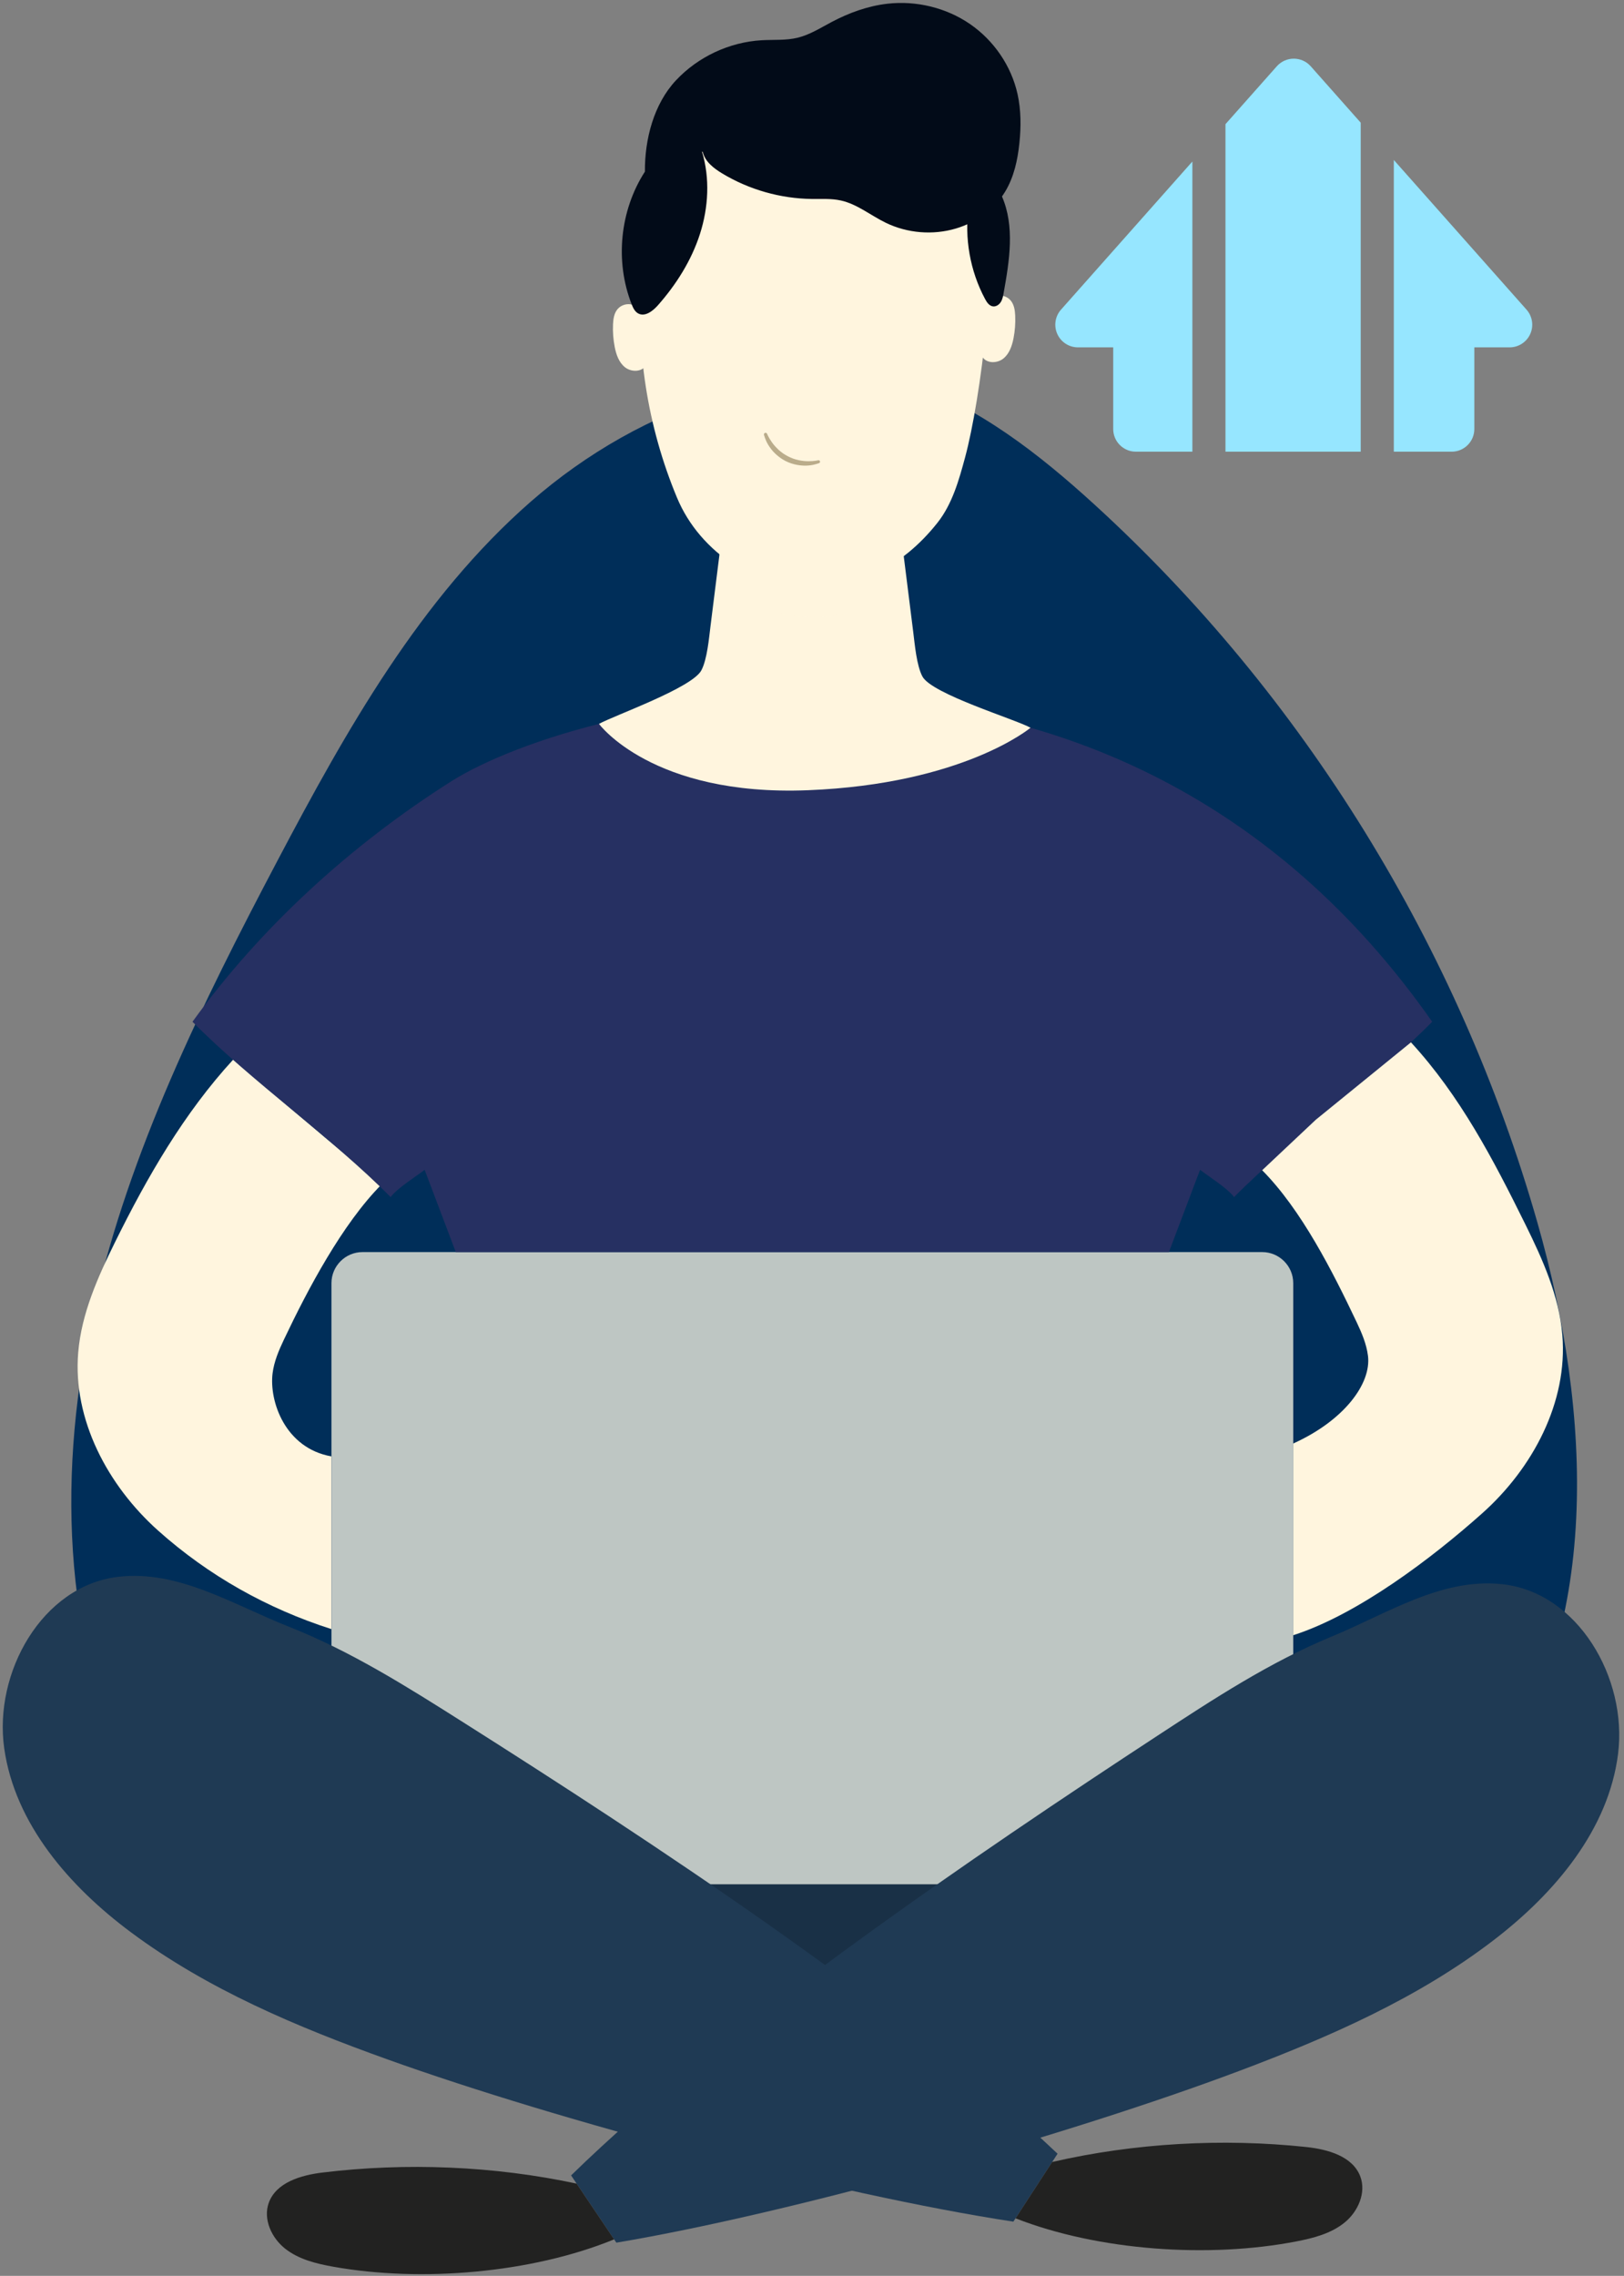
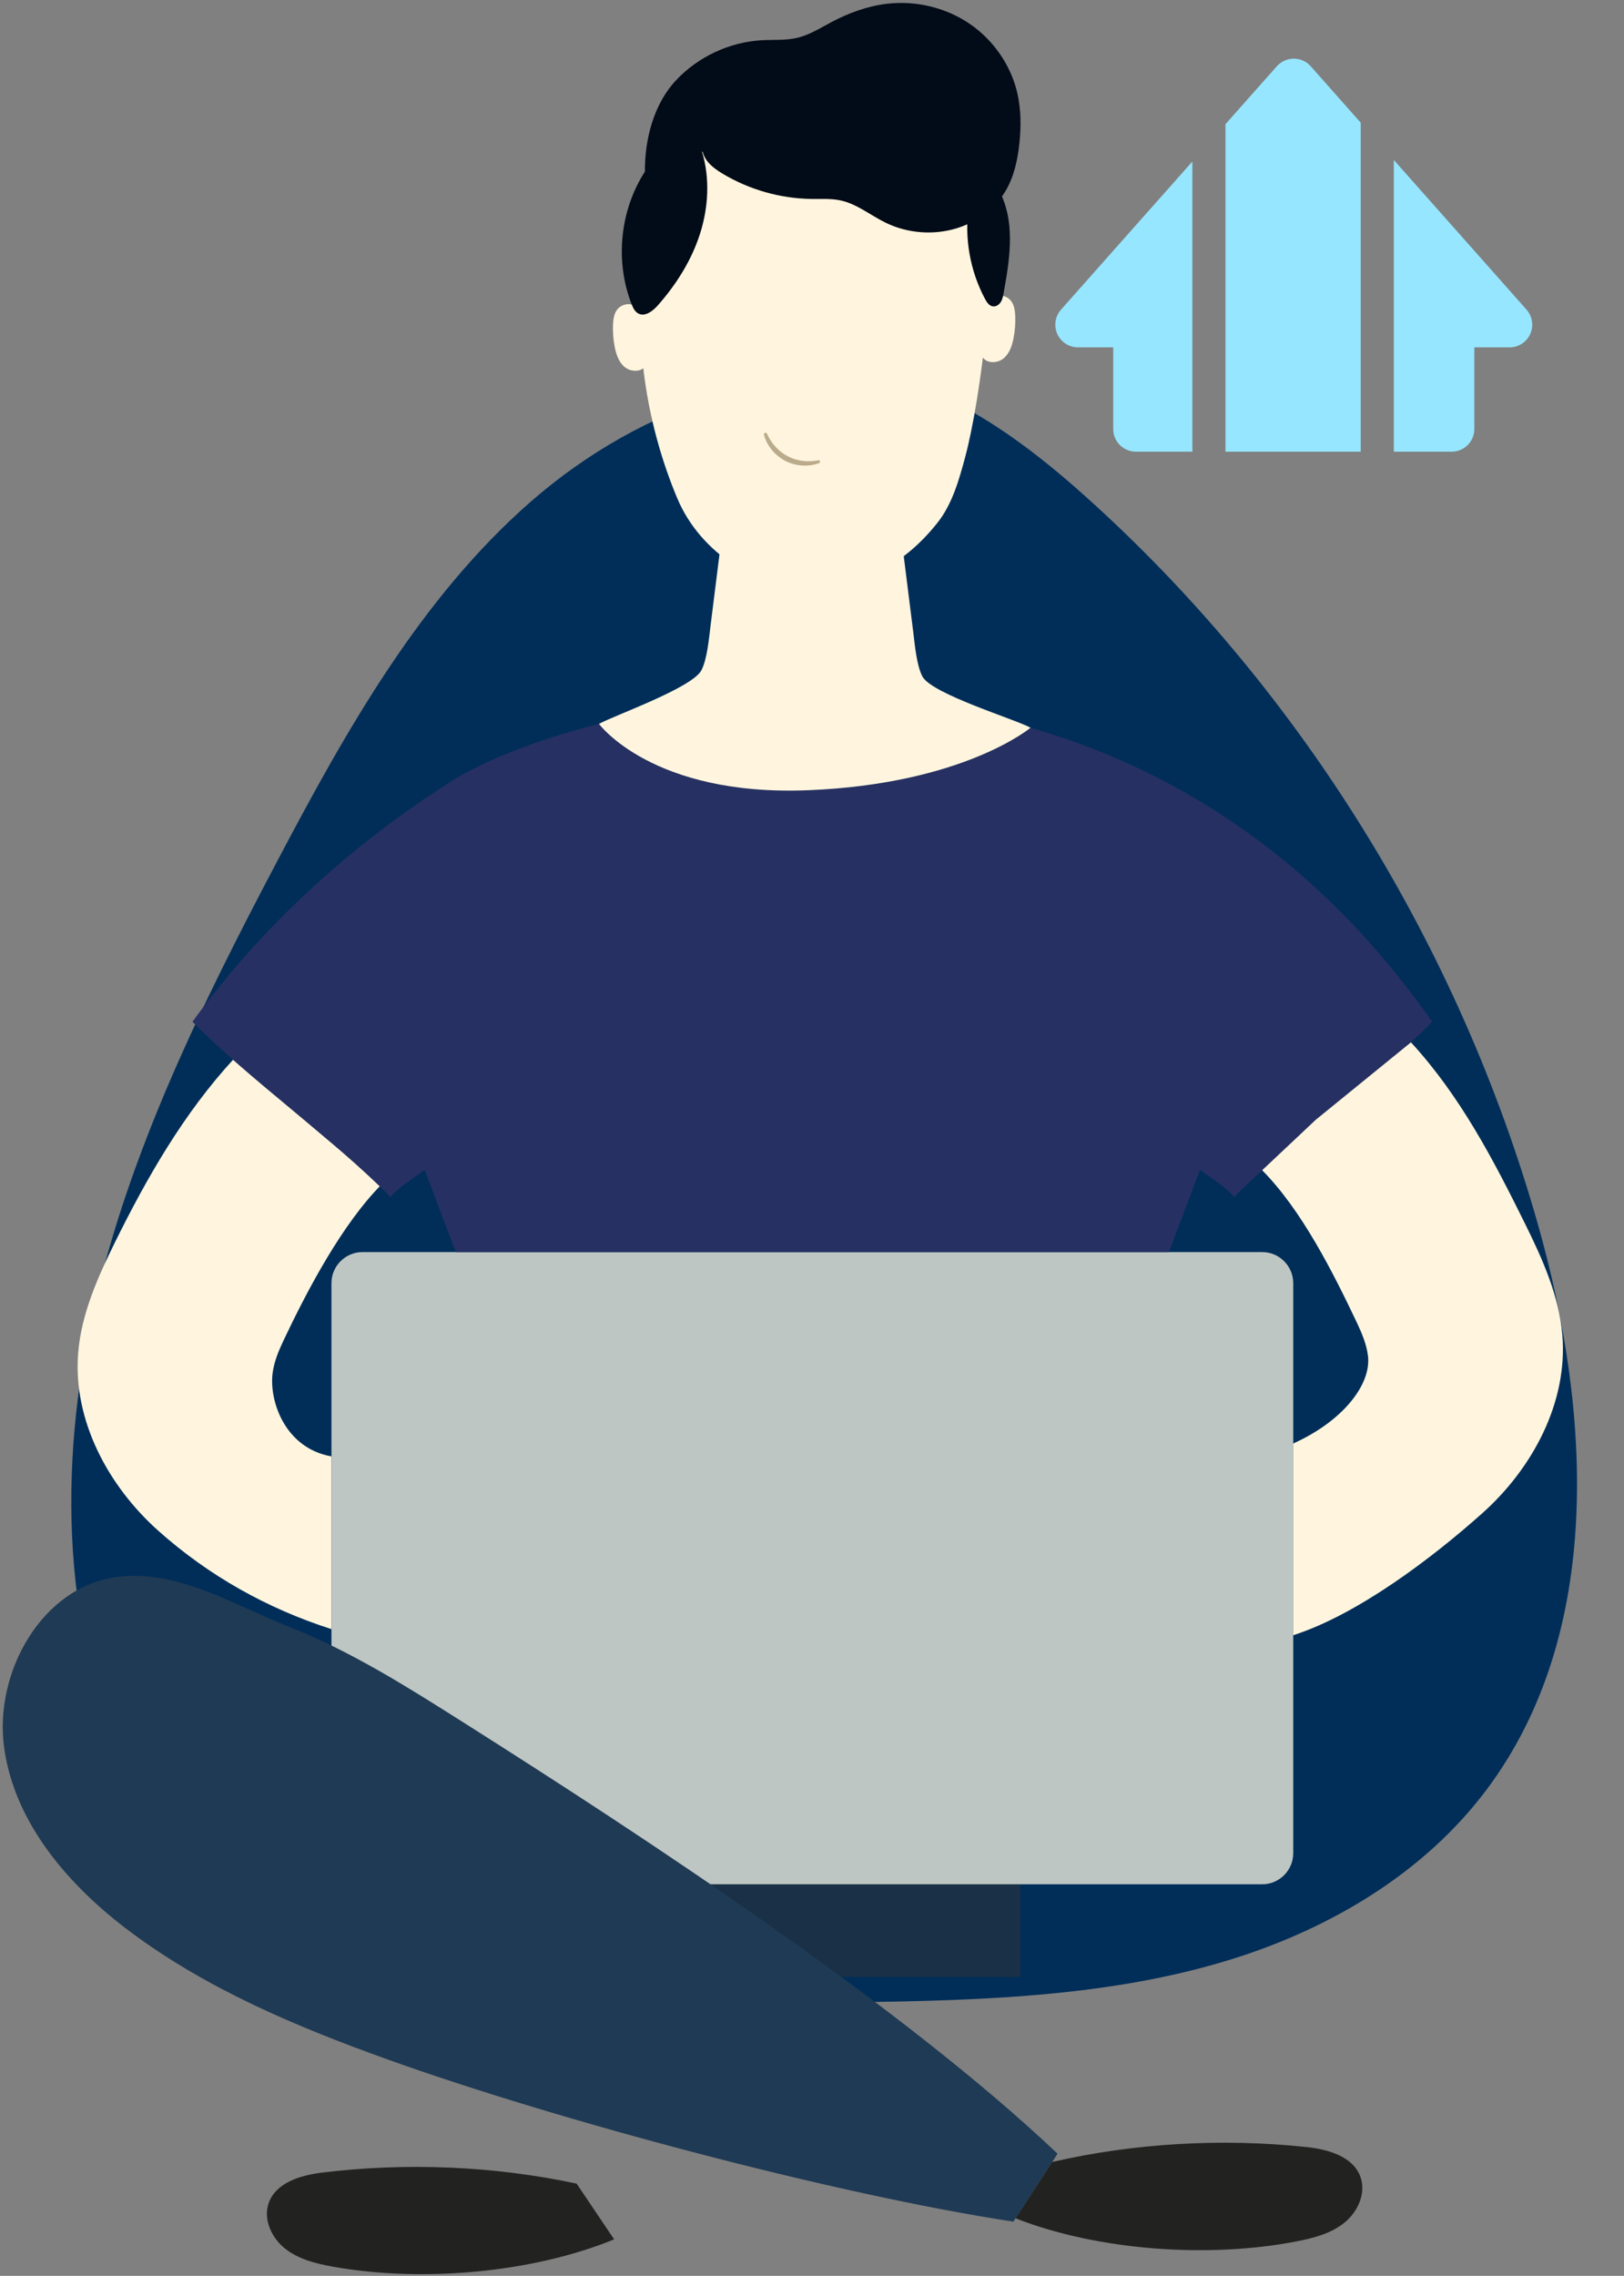
<svg xmlns="http://www.w3.org/2000/svg" width="277" height="388" viewBox="0 0 277 388" fill="none">
  <rect x="0" y="0" width="277" height="388" fill="#808080" stroke="none" />
  <path d="M154.934 65.212C166.92 69.356 177.23 77.394 186.67 86.009C222.346 118.565 248.85 161.512 262.236 208.45C271.436 240.716 273.557 278.466 253.548 305.129C242.912 319.3 227.045 328.685 210.346 333.929C193.648 339.173 176.034 340.569 158.573 341.097C130.726 341.94 102.818 340.656 75.157 337.261C63.721 335.857 51.945 333.953 42.213 327.653C33.614 322.086 27.264 313.45 22.665 304.168C10.426 279.47 9.852 250.046 15.981 223.078C22.112 196.11 34.474 171.097 47.329 146.728C59.081 124.448 71.72 101.965 90.54 85.516C109.358 69.067 135.748 59.529 159.352 67.168" fill="#002E59" />
  <path d="M174.063 337.042H102.167V305.778H174.063V337.042Z" fill="#193046" />
  <path d="M65.081 201.928C58.374 208.694 52.516 219.766 48.431 228.374C47.56 230.21 46.745 232.11 46.493 234.126C45.897 238.898 48.624 246.898 56.535 248.294V277.74C45.564 274.224 35.592 268.636 26.996 260.965C18.4 253.296 12.373 242.036 13.342 230.556C13.902 223.932 16.685 217.717 19.628 211.757C25.121 200.634 31.393 189.76 39.791 180.628L55.395 193.88L65.081 201.928Z" fill="#FFF5DE" />
  <path d="M215.292 321.239H61.825C58.916 321.239 56.536 318.857 56.536 315.948V218.752C56.536 215.841 58.916 213.461 61.825 213.461H215.292C218.201 213.461 220.582 215.841 220.582 218.752V315.948C220.582 318.857 218.201 321.239 215.292 321.239Z" fill="#BEC6C3" />
-   <path d="M97.41 370.873C123.708 345.177 166.777 315.984 197.534 295.84C207.025 289.624 216.585 283.371 227.069 279.037C236.661 275.073 245.845 268.987 256.168 270.071C269.122 271.432 277.616 286.077 275.989 299.003C274.362 311.927 265.216 322.732 254.888 330.672C241.906 340.653 226.697 347.3 211.372 353.061C182.438 363.94 135.609 377.201 105.13 382.341L97.41 370.873Z" fill="#1F3A54" />
  <path d="M104.749 381.775C90.667 387.537 71.859 389.115 56.879 386.447C53.963 385.928 50.968 385.199 48.642 383.365C46.314 381.533 44.835 378.319 45.847 375.535C47.106 372.071 51.319 370.833 54.978 370.388C69.266 368.645 84.276 369.26 98.351 372.272L104.749 381.775Z" fill="#222221" />
  <path d="M180.386 367.173C153.696 341.886 110.181 313.361 79.117 293.693C69.531 287.623 59.876 281.519 49.326 277.349C39.674 273.533 30.397 267.587 20.093 268.831C7.161 270.393 -1.106 285.166 0.72 298.065C2.546 310.963 11.86 321.626 22.308 329.406C35.441 339.185 50.75 345.595 66.165 351.122C95.261 361.551 142.29 374.089 172.844 378.759L180.386 367.173Z" fill="#1F3A54" />
  <path d="M173.217 378.186C187.385 383.731 206.216 385.018 221.153 382.119C224.061 381.555 227.042 380.779 229.342 378.911C231.641 377.043 233.07 373.806 232.016 371.038C230.702 367.594 226.47 366.422 222.806 366.033C208.493 364.511 193.494 365.357 179.466 368.585L173.217 378.186Z" fill="#222221" />
  <path d="M199.377 213.461L204.689 199.437C206.225 200.622 209.332 202.536 210.493 204.088C220.413 194.034 234.368 184.246 244.286 174.193C189.706 96.33 98.913 119.302 76.944 133.22C59.734 144.121 44.373 158.205 32.83 174.193C42.749 184.246 56.705 194.034 66.624 204.088C67.785 202.536 70.892 200.622 72.428 199.437L77.74 213.461" fill="#263062" />
  <path d="M153.603 90.475C154.323 96.227 155.045 101.977 155.765 107.729C156.03 109.84 156.335 113.439 157.327 115.32C158.914 118.332 173.197 122.628 175.777 124.068C175.777 124.068 164.333 133.671 137.777 134.723C111.221 135.775 102.167 123.411 102.167 123.411C104.746 121.971 118.045 117.289 119.631 114.277C120.623 112.395 120.93 108.797 121.194 106.687C121.915 100.935 122.635 95.183 123.355 89.432" fill="#FFF5DE" />
  <path d="M168.182 31.603C170.43 43.775 167.231 68.27 164.619 77.95C163.558 81.885 162.417 85.953 159.883 89.143C147.365 104.911 130.678 99.927 125.193 96.322C120.889 93.494 117.462 89.609 115.478 84.855C110.414 72.727 108.337 59.365 109.479 46.27C109.479 46.27 108.023 12.102 142.971 12.102C142.971 12.102 164.429 11.278 168.182 31.603Z" fill="#FFF5DE" />
  <path d="M110.12 62.377C109.369 63.464 107.629 63.432 106.596 62.609C105.561 61.788 105.101 60.445 104.848 59.149C104.601 57.88 104.505 56.582 104.561 55.293C104.601 54.368 104.745 53.386 105.348 52.684C105.949 51.982 106.979 51.684 107.861 51.953C108.745 52.222 109.432 53.044 109.54 53.961L110.12 62.377Z" fill="#FFF5DE" />
  <path d="M168.181 52.488C168.467 51.611 168.975 50.749 169.859 50.48C170.742 50.211 171.771 50.51 172.371 51.211C172.975 51.913 173.118 52.895 173.159 53.82C173.215 55.111 173.119 56.407 172.871 57.675C172.619 58.972 172.158 60.315 171.125 61.138C170.09 61.959 168.351 61.991 167.601 60.904C167.601 60.904 166.838 56.593 168.181 52.488Z" fill="#FFF5DE" />
  <path d="M119.738 25.841C121.11 30.389 120.843 35.347 119.394 39.871C117.943 44.394 115.353 48.498 112.207 52.058C111.337 53.043 109.991 54.071 108.843 53.431C108.274 53.115 107.975 52.477 107.738 51.871C104.861 44.549 105.731 35.863 110.002 29.258C109.954 23.742 111.518 17.733 115.289 13.706C119.059 9.679 124.411 7.175 129.918 6.861C131.966 6.745 134.05 6.915 136.043 6.433C138.118 5.93 139.953 4.754 141.839 3.757C144.819 2.181 148.045 1.009 151.394 0.631C156.294 0.081 161.39 1.309 165.454 4.102C169.519 6.897 172.503 11.246 173.563 16.062C174.166 18.793 174.163 21.627 173.874 24.409C173.574 27.285 172.946 30.187 171.45 32.662C169.598 35.726 166.479 37.935 163.049 38.957C159.126 40.123 154.771 39.769 151.09 37.982C148.503 36.727 146.199 34.785 143.39 34.174C141.787 33.826 140.127 33.938 138.489 33.919C133.118 33.859 127.77 32.337 123.171 29.561C121.727 28.689 120.255 27.553 119.865 25.911" fill="#020B18" />
  <mask id="mask0_2_2766" style="mask-type:luminance" maskUnits="userSpaceOnUse" x="122" y="94" width="33" height="12">
    <path d="M122.665 94.346H154.088V105.215H122.665V94.346Z" fill="white" />
  </mask>
  <g mask="url(#mask0_2_2766)">
    <path d="M154.088 94.862C154.088 94.862 149.471 99.297 139.706 100.09C129.94 100.883 123.67 95.284 122.666 94.345C122.666 94.345 124.675 105.111 138.756 105.214C152.34 105.313 154.088 94.862 154.088 94.862Z" fill="#FFF5DE" />
  </g>
  <path d="M139.689 78.968C139.689 78.968 139.531 79.028 139.222 79.116C138.906 79.204 138.466 79.317 137.914 79.36C136.818 79.464 135.302 79.275 133.967 78.589C133.317 78.252 132.699 77.792 132.205 77.316C131.699 76.837 131.322 76.304 131.031 75.836C130.742 75.365 130.577 74.932 130.467 74.632C130.358 74.331 130.311 74.155 130.311 74.155L130.307 74.143C130.266 73.992 130.355 73.837 130.506 73.796C130.646 73.757 130.791 73.835 130.843 73.967C130.843 73.967 131.09 74.604 131.673 75.417C131.958 75.828 132.349 76.26 132.799 76.684C133.261 77.109 133.787 77.479 134.381 77.785C135.542 78.412 136.887 78.631 137.883 78.633C138.381 78.631 138.807 78.599 139.09 78.552C139.379 78.509 139.557 78.468 139.557 78.468C139.697 78.435 139.835 78.521 139.867 78.66C139.898 78.788 139.827 78.916 139.707 78.961L139.689 78.968Z" fill="#BAAC8B" />
  <path d="M165.233 35.199C164.465 40.573 165.455 46.184 168.016 50.971C168.316 51.532 168.721 52.141 169.351 52.232C169.887 52.308 170.412 51.955 170.7 51.496C170.989 51.037 171.091 50.489 171.187 49.956C172.176 44.456 173.127 38.571 170.885 33.452C170.721 33.073 170.529 32.692 170.215 32.426C169.849 32.121 169.357 32.007 168.881 31.997C166.916 31.957 165.115 33.782 165.181 35.746" fill="#020B18" />
  <path d="M215.283 199.506C221.99 206.273 227.309 216.786 231.393 225.394C232.265 227.23 233.078 229.13 233.33 231.146C233.926 235.918 229.202 242.206 220.582 246.093V278.777C231.554 275.26 244.231 265.656 252.827 257.985C261.423 250.316 267.45 239.056 266.481 227.576C265.922 220.952 263.139 214.737 260.195 208.777C254.702 197.654 249.059 186.833 240.662 177.701L224.429 190.9L215.283 199.506Z" fill="#FFF5DE" />
  <path d="M180.974 52.788C179.964 53.927 179.716 55.552 180.34 56.94C180.964 58.328 182.344 59.221 183.866 59.221H189.877V73.14C189.877 75.275 191.608 77.005 193.744 77.005H203.379V27.535L180.974 52.788Z" fill="#96E6FF" />
  <path d="M247.604 77.006C249.739 77.006 251.471 75.275 251.471 73.141V59.221H257.483C259.005 59.221 260.385 58.329 261.009 56.94C261.633 55.555 261.385 53.93 260.376 52.791L237.738 27.274V77.006H247.604Z" fill="#96E6FF" />
  <path d="M232.091 77.006V20.912L223.565 11.298C222.832 10.473 221.779 10.001 220.674 10.001C219.569 10.001 218.516 10.471 217.783 11.298L209.025 21.168V77.006H232.091Z" fill="#96E6FF" />
</svg>